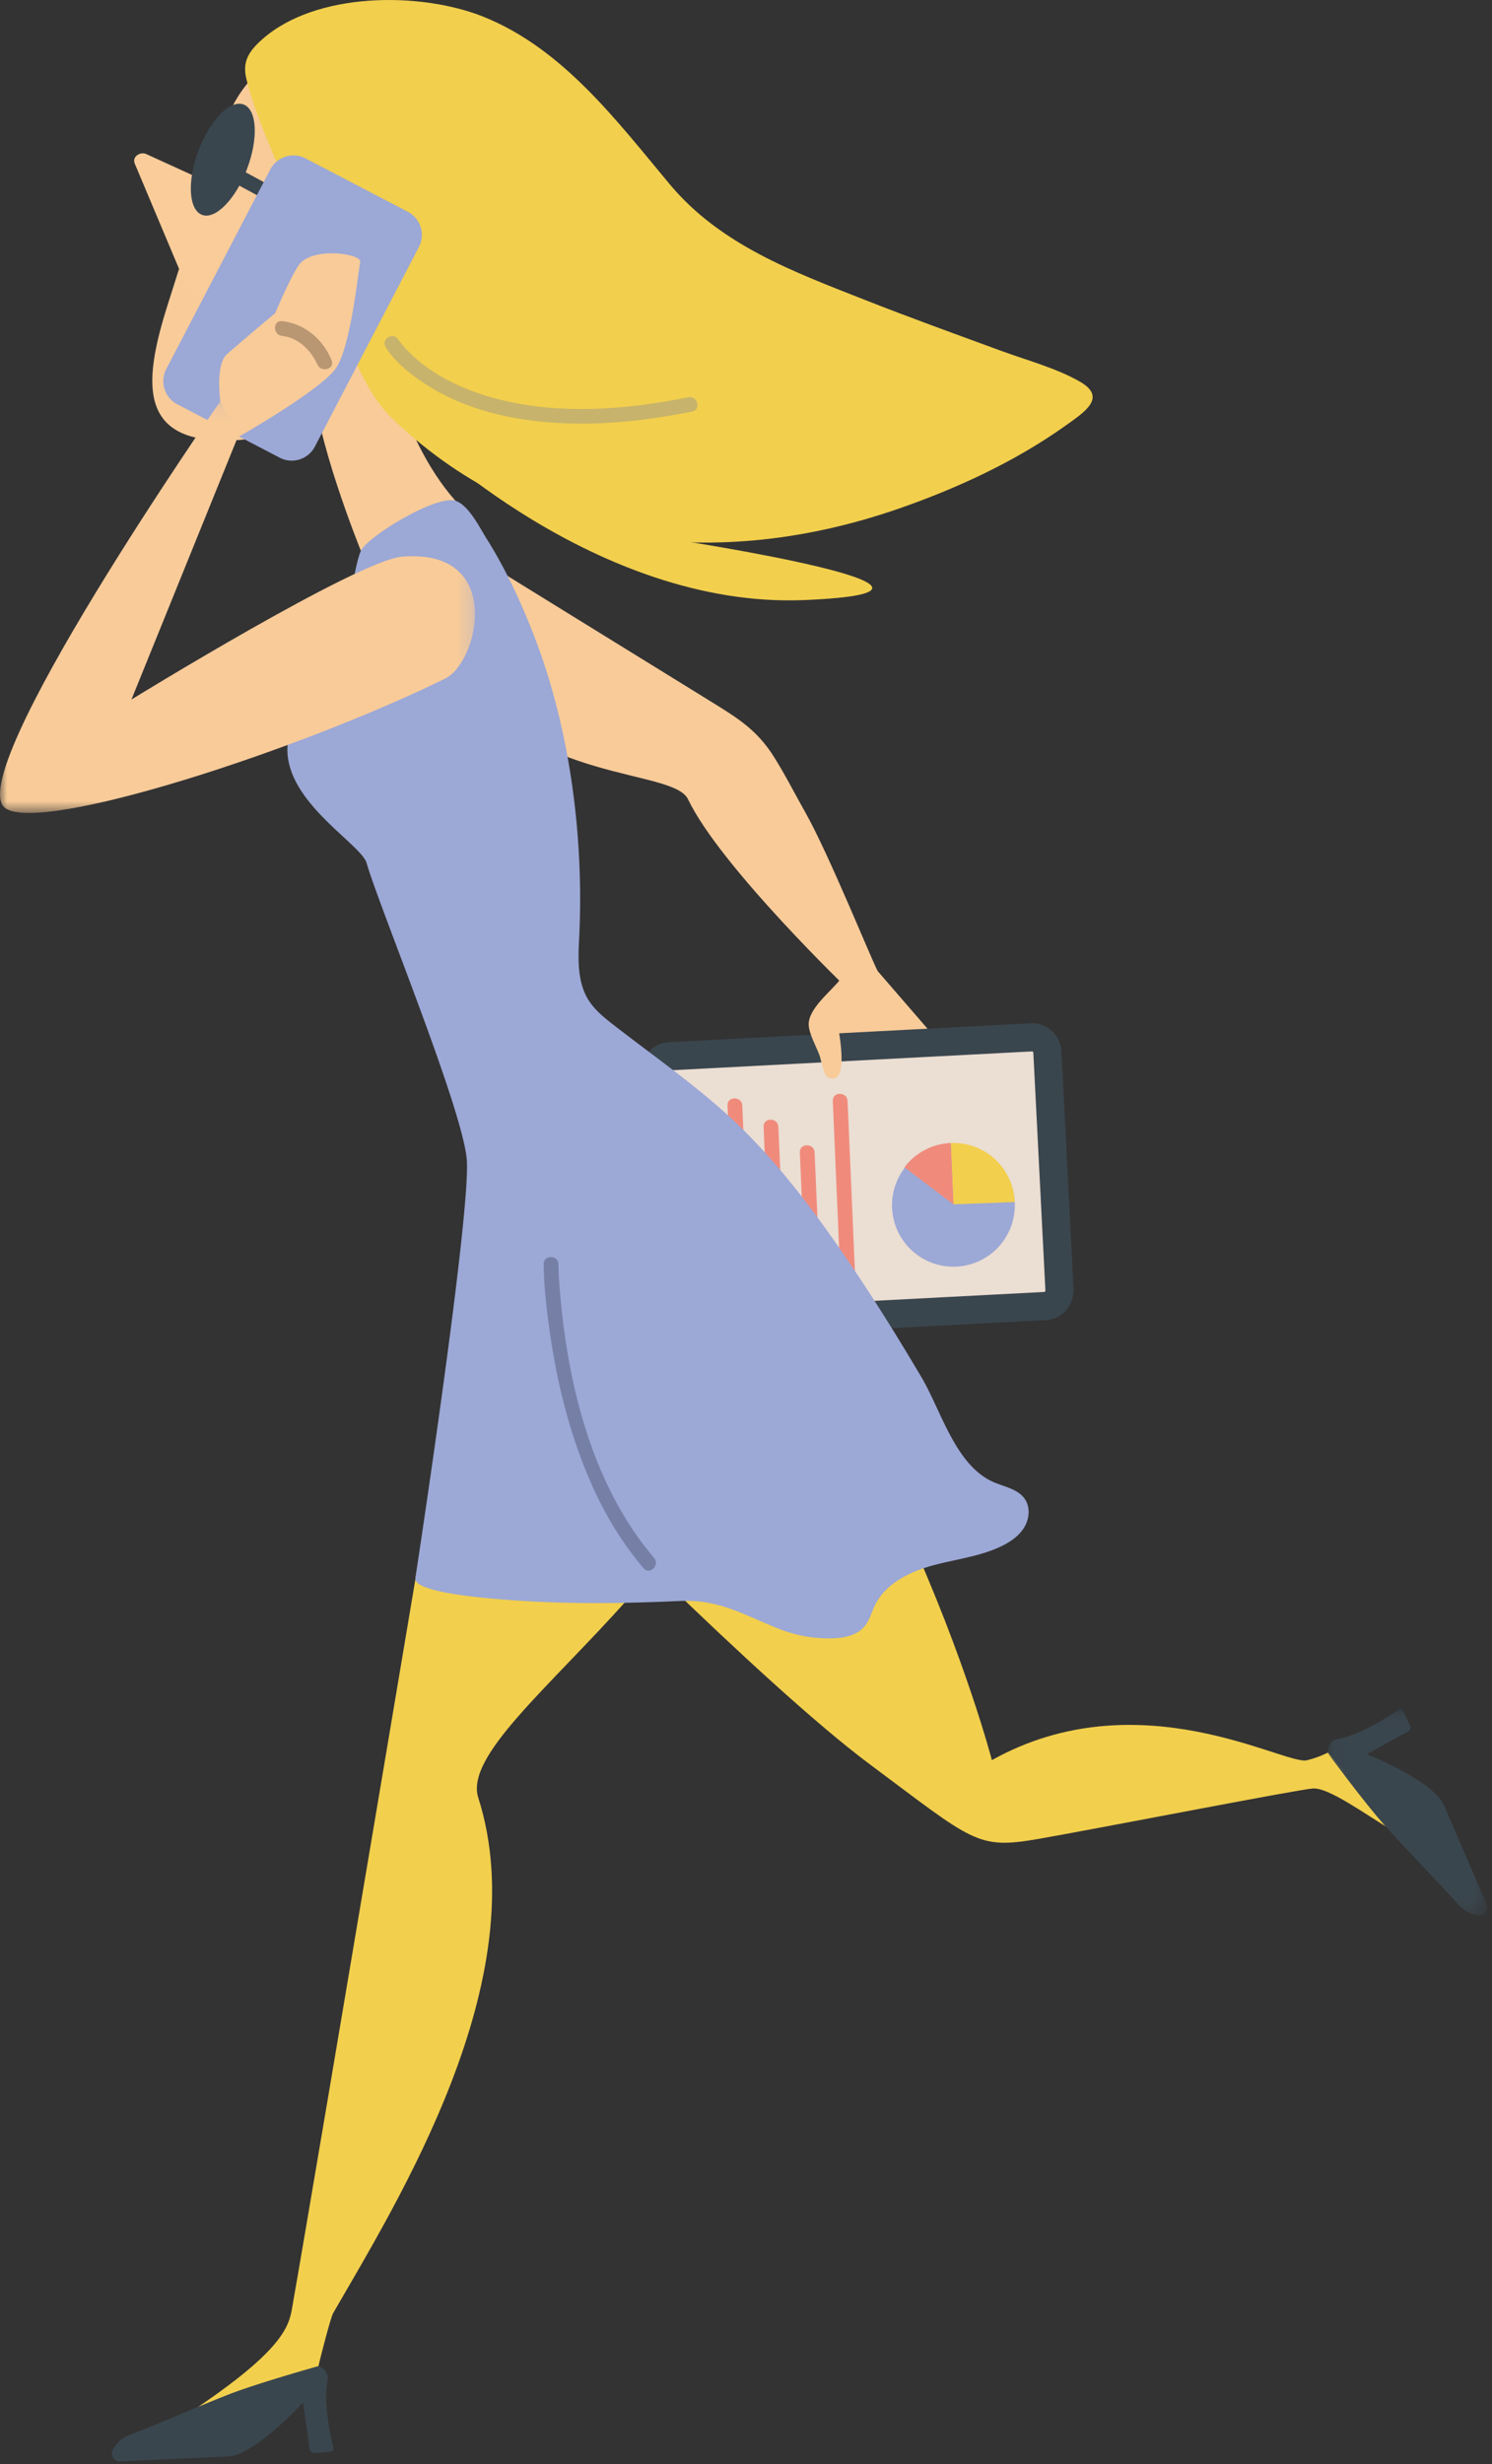
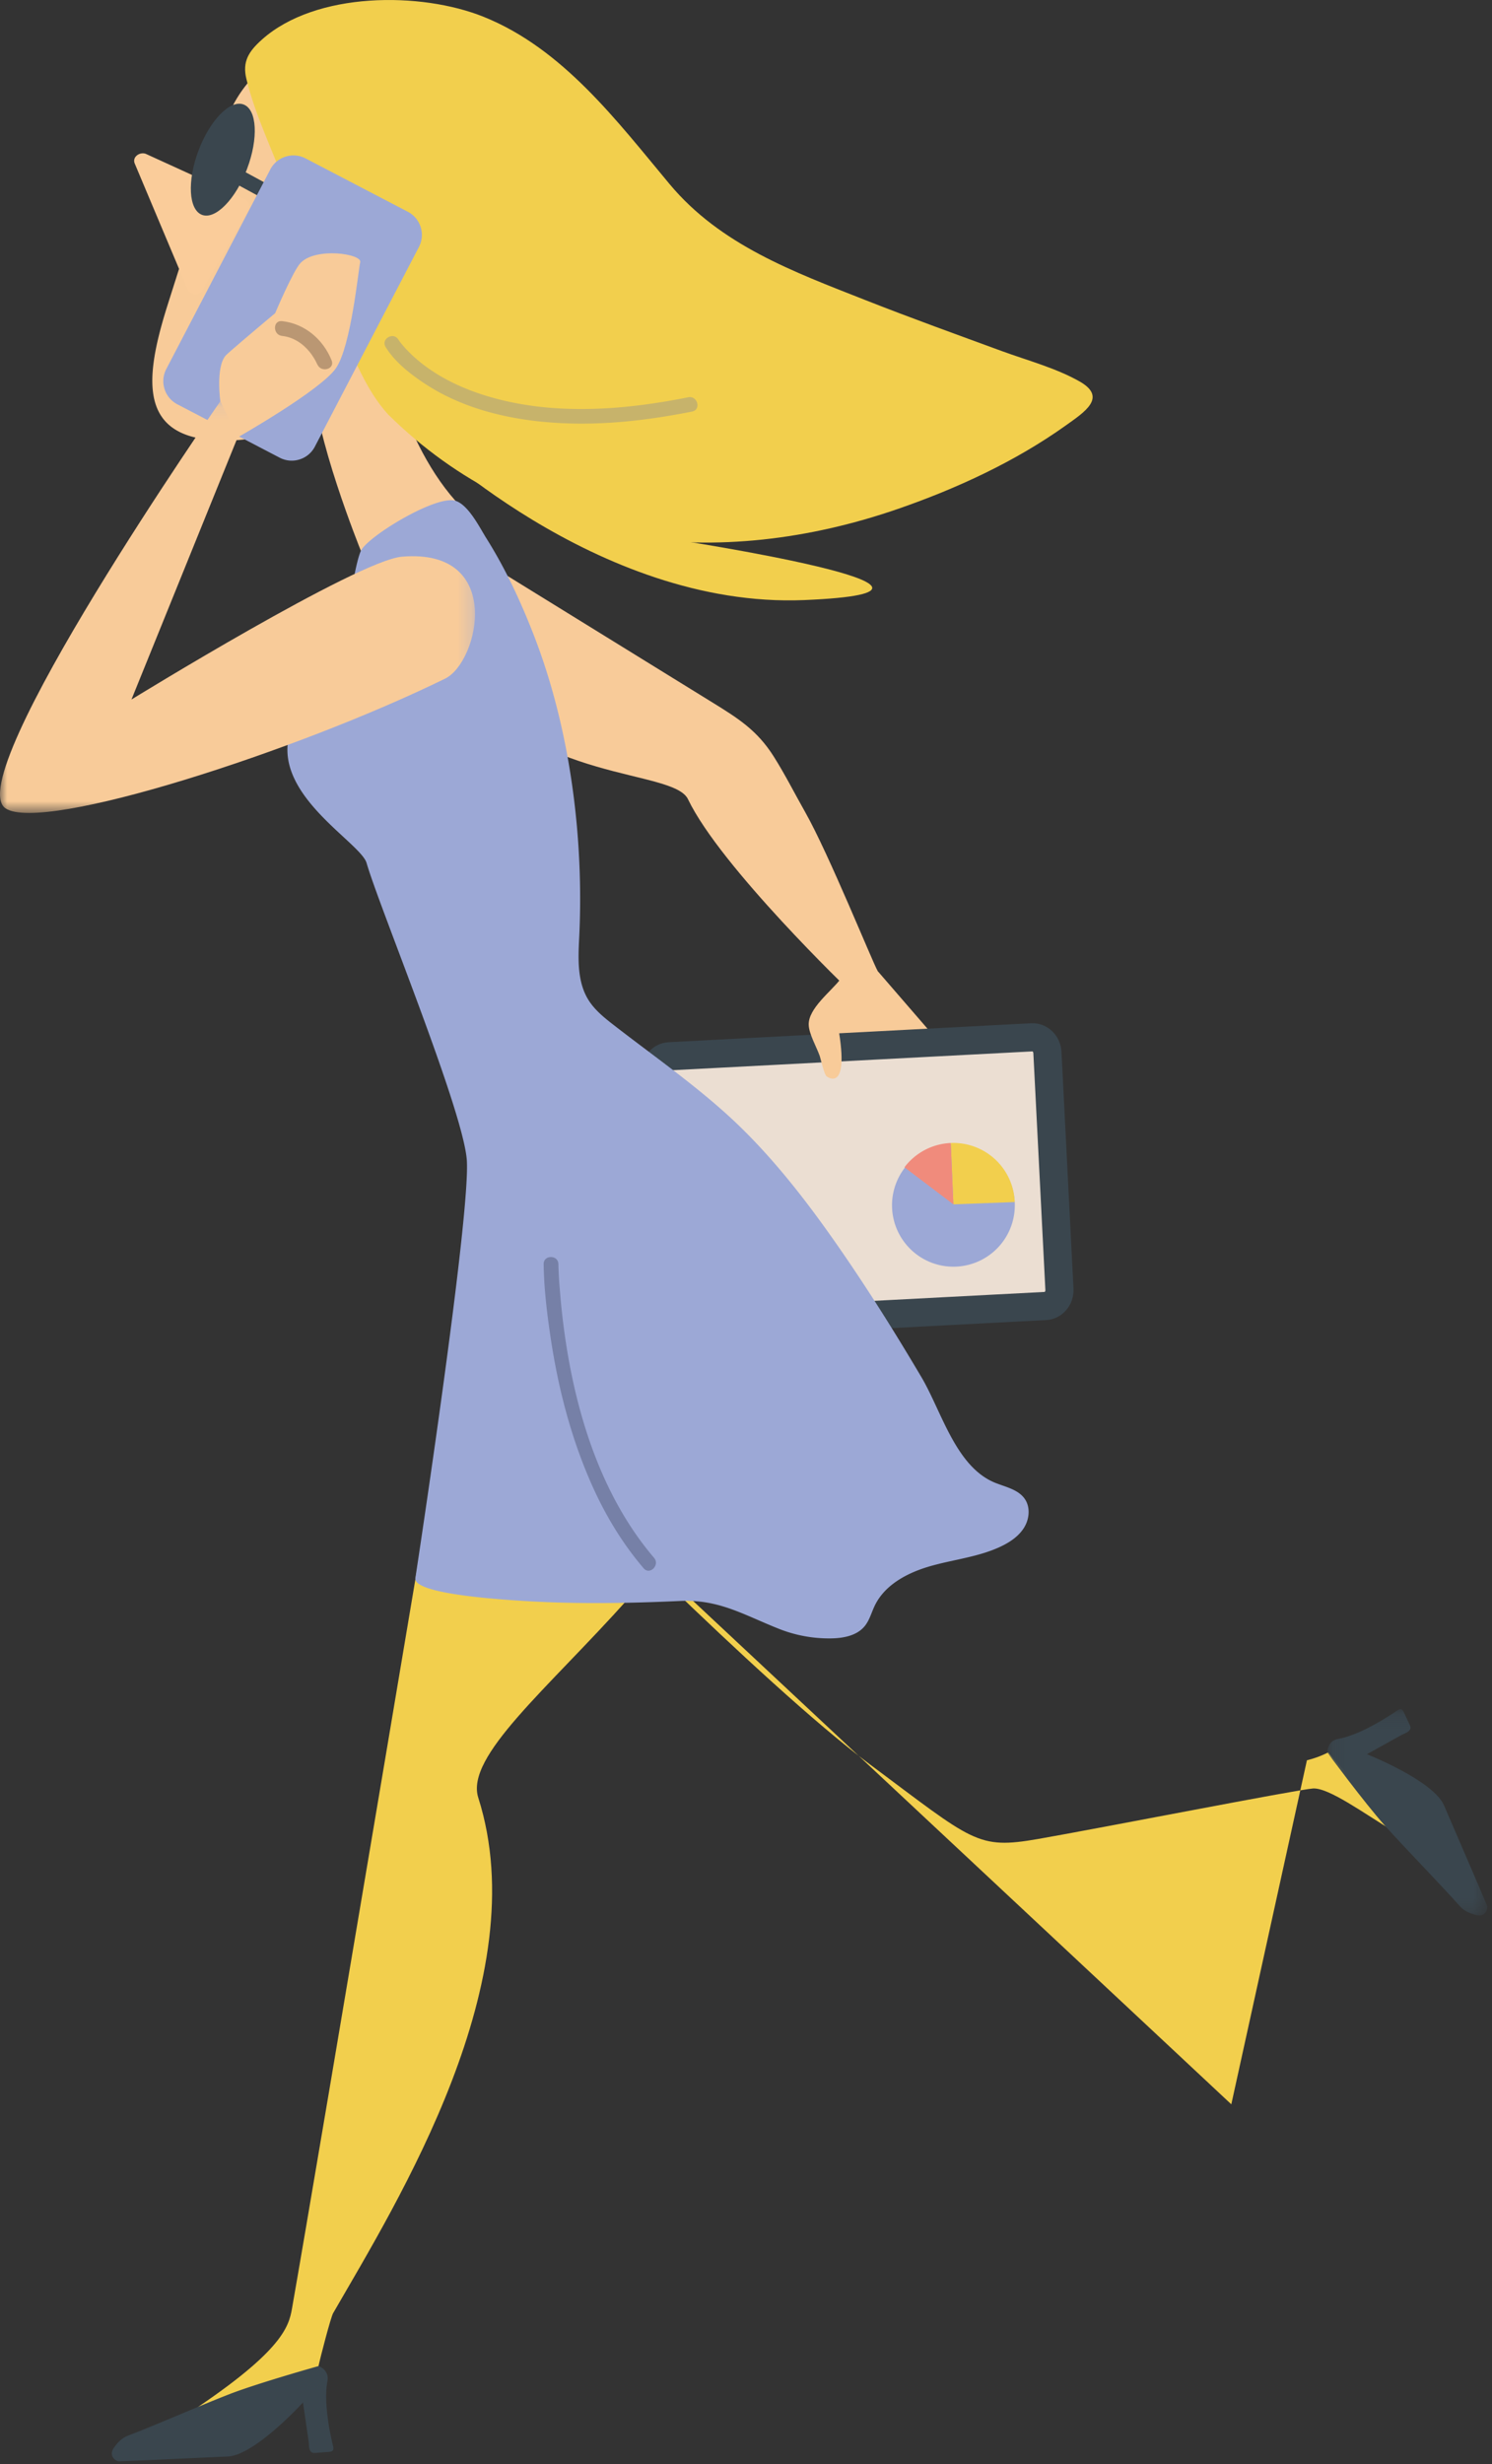
<svg xmlns="http://www.w3.org/2000/svg" xmlns:xlink="http://www.w3.org/1999/xlink" width="106" height="175" viewBox="0 0 106 175">
  <rect x="0" y="0" width="106" height="175" fill="#333333" stroke="none" />
  <defs>
    <path id="a" d="M0 .104h33.746v29.238H0z" />
    <path id="c" d="M.115.112h11.361v14.651H.115z" />
  </defs>
  <g fill="none" fill-rule="evenodd">
    <path fill="#F2CF4D" d="M32.874 92.15s-10.51 62.617-12.09 71.57c-.224 1.266-.323 2.884-6.66 7.177-1.201.814 8.174-1.337 8.504-2.866.148-.688.872-3.468 1.04-3.758 4.57-7.929 14.425-23.701 10.312-36.603-1.873-5.873 23.302-19.026 21.022-38.483l-22.128 2.962z" />
-     <path fill="#F2CF4D" d="M38.712 103.852s15.364 15.691 23.064 21.428c7.405 5.518 7.637 6.071 11.98 5.317 4.342-.756 18.403-3.506 19.52-3.585 1.117-.078 3.676 1.802 5.693 3.013.678.407-4.61-5.574-4.61-5.574s-.63.344-1.508.557c-1.569.379-11.952-5.83-22.382-.01 0 0-7.411-28.545-26.385-45.579l-5.372 24.433z" />
+     <path fill="#F2CF4D" d="M38.712 103.852s15.364 15.691 23.064 21.428c7.405 5.518 7.637 6.071 11.98 5.317 4.342-.756 18.403-3.506 19.52-3.585 1.117-.078 3.676 1.802 5.693 3.013.678.407-4.61-5.574-4.61-5.574s-.63.344-1.508.557l-5.372 24.433z" />
    <path fill="#F8CB99" d="M33.3 39.199l12.369 7.635 4.934 3.046c1.853 1.144 3.19 1.983 4.368 3.846.808 1.278 1.498 2.65 2.243 3.965 1.675 2.963 4.744 10.568 5.144 11.275l-1.95 1.44s-9.217-8.835-11.523-13.635c-1.013-2.187-10.942-1.148-16.12-8.625 1.5-2.777.535-8.947.535-8.947M22.3 26.916c-.085 3.747 3.34 12.203 3.34 12.203s8.254-1.817 6.716-3.555c-4.15-4.688-5.34-12.316-5.34-12.316s-4.63-.079-4.716 3.668" />
    <path fill="#F8CB99" d="M39.628 9.252c-1.377-5.876-7.87-9.38-14.503-7.825a13.554 13.554 0 0 0-5.324 2.553 9.039 9.039 0 0 0-3.848 4.938l-4.007 12.617c-1.513 4.765-2.104 8.772 2.207 9.595 4.312.822 11.632-1.587 13.145-6.35l5.187-2.858c5.238-2.276 8.348-7.53 7.143-12.67" />
    <path fill="#FACC9A" d="M17.387 14.136l-7.003-3.198c-.412-.189-1.018.187-.81.68 1.245 2.958 2.49 5.917 3.737 8.875.028.092.08.17.151.235l.007.006a.636.636 0 0 0 .183.114h.003c.187.077.405.07.575-.068a.473.473 0 0 0 .197-.26l3.198-5.612c.146-.257.036-.646-.238-.772" />
    <path fill="#FFF" d="M14.781 11.384l8.6 4.658" />
    <path fill="#3A464E" d="M14.516 11.837l8.6 4.659c.594.321 1.124-.584.53-.907l-8.6-4.658c-.594-.322-1.125.584-.53.906" />
    <path fill="#3A464E" d="M17.554 11.99c-.816 2.163-2.25 3.627-3.202 3.268-.953-.36-1.064-2.405-.248-4.57.816-2.163 2.25-3.627 3.202-3.267.953.359 1.064 2.404.248 4.568" />
    <path fill="#F8CB99" d="M62.358 68.966l4.925 5.694-8.558-1.147.963-3.557z" />
    <path fill="#EBDED2" d="M74.278 92.747l-25.766 1.347c-.576.03-1.073-.454-1.105-1.075l-.854-16.82c-.031-.622.414-1.155.99-1.185l25.766-1.347c.576-.03 1.073.454 1.105 1.075l.854 16.82c.031.622-.414 1.155-.99 1.185" />
    <path stroke="#3A464E" stroke-width="2" d="M74.278 92.747l-25.766 1.347c-.576.03-1.073-.454-1.105-1.075l-.854-16.82c-.031-.622.414-1.155.99-1.185l25.766-1.347c.576-.03 1.073.454 1.105 1.075l.854 16.82c.031.622-.414 1.155-.99 1.185z" />
-     <path fill="#F08B7C" d="M51.686 78.508l.47 10.943.067 1.551c.03.673 1.079.677 1.05 0l-.47-10.942-.067-1.552c-.029-.672-1.079-.676-1.05 0M59.167 78.187l.47 10.942.067 1.552c.029.673 1.078.676 1.05 0l-.47-10.942-.067-1.552c-.03-.673-1.079-.676-1.05 0M54.25 80.02c.155 3.626.31 7.25.467 10.875.029.673 1.079.677 1.05 0l-.468-10.874c-.029-.673-1.078-.676-1.05 0M56.826 81.842l.385 8.946c.028.673 1.078.677 1.049 0l-.385-8.946c-.028-.673-1.078-.677-1.05 0" />
    <path fill="#9CA8D6" d="M25.64 39.119c.477-1.023 5.352-3.984 6.716-3.555.934.294 1.73 1.92 2.2 2.666 1.351 2.146 2.433 4.475 3.353 6.835 2.615 6.712 3.594 14.486 3.235 21.628-.073 1.468-.122 3.038.644 4.291.447.73 1.13 1.28 1.806 1.805 2.988 2.322 6.313 4.616 9.028 7.27 2.568 2.51 4.77 5.365 6.822 8.305 2.148 3.08 4.118 6.222 6.023 9.443 1.438 2.434 2.439 6.39 5.265 7.508.746.295 1.62.474 2.075 1.135.405.587.33 1.414-.042 2.024-.37.609-.988 1.03-1.631 1.339-1.536.737-3.27.92-4.913 1.374-1.643.453-3.325 1.297-4.068 2.83-.24.494-.376 1.05-.726 1.473-.554.671-1.507.85-2.378.863a9.646 9.646 0 0 1-3.691-.672c-2.498-.986-4.262-2.114-7.037-1.985-2.895.134-5.791.196-8.688.11-.714-.02-10.337-.333-10.123-1.735 0 0 3.993-26.081 3.648-29.774-.346-3.693-6.26-18.019-7.111-21.001-.425-1.491-6.86-4.926-5.417-9.348 1.933-5.923 3.97-7.52 3.97-7.52s.564-4.286 1.04-5.31" />
    <path fill="#3A464E" d="M16.315 170.02c-2.051.793-5.353 2.243-7.204 2.943-.45.17-.756.493-1.032.89-.394.569.165.948.376.94a198.18 198.18 0 0 0 1.629-.065c1.393-.06 2.785-.124 4.178-.188.64-.03 1.279-.06 1.918-.087 1.926-.083 5.345-3.837 5.345-3.837l.402 2.76c.033.228-.005.58.182.754.133.123.436.05.607.042.145-.006.29-.02.434-.03.344-.023.616-.005.514-.426a20.836 20.836 0 0 1-.176-.791 15.496 15.496 0 0 1-.3-2.224c-.028-.534-.024-1.077.076-1.604.152-.805-.636-1.066-.636-1.066s-4.262 1.195-6.313 1.988" />
    <path fill="#F2CF4D" d="M76.694 27.086c-1.679-.952-3.704-1.488-5.51-2.15-3.232-1.185-6.471-2.353-9.675-3.614-5.145-2.026-10.324-3.92-13.937-8.248-3.757-4.502-7.582-9.609-13.199-11.875C29.907-.603 22.44-.605 18.616 2.805c-.956.852-1.405 1.573-1.115 2.785.623 2.597 1.921 5.218 2.84 7.727 1.218 3.327 2.455 6.652 3.855 9.908.908 2.11 1.81 4.493 3.381 6.212 9.886 9.753 23.513 11.106 36.252 6.692 4.144-1.436 8.293-3.348 11.876-5.904 1.353-.966 2.988-2.006.99-3.139" />
    <path fill="#9CA8D6" d="M28.977 15.04l-7.274-3.794a1.856 1.856 0 0 0-2.499.787l-7.392 14.178a1.855 1.855 0 0 0 .785 2.5l7.274 3.793a1.842 1.842 0 0 0 1.412.124 1.84 1.84 0 0 0 1.087-.91l7.394-14.18a1.855 1.855 0 0 0-.787-2.498" />
    <g transform="translate(0 28.392)">
      <mask id="b" fill="#fff">
        <use xlink:href="#a" />
      </mask>
      <path fill="#F8CB99" d="M28.562 11.141C25.38 11.41 9.34 21.285 9.34 21.285l7.905-19.507L15.652.104S-2.924 26.807.398 29.019c2.656 1.768 20.717-4.067 31.226-9.217 2.414-1.182 4.225-9.275-3.062-8.66" mask="url(#b)" />
    </g>
    <path fill="#F8CB99" d="M21.364 18.663c-.515.504-1.814 3.576-1.814 3.576-1.785 1.496-3.382 2.85-3.527 3.022-.708.843-.37 3.235-.37 3.235l1.252 2.554s5.888-3.34 6.963-4.904c1.076-1.563 1.583-6.93 1.723-7.527.14-.596-3.15-1.074-4.227.044M59.688 69.562c-.644.846-2.27 2.057-2.233 3.22.022.656.567 1.588.786 2.217.061.177.328 1.39.504 1.452.001 0 1.768 1.351.704-4.026l2.909-3.459-2.67.596" />
    <path fill="#7680A7" d="M38.623 89.778c.025 1.708.231 3.424.48 5.111.539 3.656 1.471 7.276 2.987 10.653.943 2.101 2.138 4.078 3.636 5.831.44.515 1.179-.23.742-.742-4.441-5.199-6.194-12.502-6.706-19.184a27.057 27.057 0 0 1-.09-1.67c-.009-.674-1.059-.676-1.049 0" />
    <path fill="#C7B36B" d="M27.398 24.646c.65 1.054 1.733 1.903 2.746 2.575 2.823 1.874 6.267 2.644 9.61 2.822 3.158.17 6.327-.199 9.421-.817.662-.132.382-1.144-.279-1.012-4.582.915-9.485 1.297-14.034-.01-2.157-.619-4.288-1.649-5.873-3.27a8.354 8.354 0 0 1-.334-.361c-.049-.057-.27-.335-.169-.2-.063-.084-.127-.168-.182-.257-.354-.574-1.262-.047-.906.53" />
    <g transform="translate(94.19 121.27)">
      <mask id="d" fill="#fff">
        <use xlink:href="#c" />
      </mask>
      <path fill="#3A464E" d="M4.209 8.39c1.468 1.638 3.993 4.213 5.303 5.697.318.36.728.532 1.198.65.67.167.828-.49.746-.686-.21-.5-.423-1-.637-1.5-.55-1.28-1.102-2.56-1.655-3.84-.254-.588-.509-1.175-.76-1.764-.76-1.771-5.48-3.64-5.48-3.64l2.439-1.353c.201-.112.544-.201.64-.438.068-.168-.108-.425-.176-.582C5.77.801 5.705.671 5.645.539c-.142-.313-.222-.575-.58-.33-.223.152-.448.3-.677.444-.633.398-1.29.766-1.974 1.068-.489.215-.998.403-1.527.497-.807.142-.772.972-.772.972S2.74 6.753 4.21 8.39" mask="url(#d)" />
    </g>
    <path fill="#F2CF4D" d="M29.638 30.758s12.684 12.481 27.513 11.857c14.829-.624-9.31-4.31-9.31-4.31S37.62 36.67 29.639 30.757" />
    <path fill="#9CA8D6" d="M72.091 85.342a4.362 4.362 0 1 1-8.715.374 4.362 4.362 0 0 1 8.715-.374" />
    <path fill="#F2CF4D" d="M72.091 85.366v-.024a4.362 4.362 0 0 0-4.544-4.17l.187 4.357 4.357-.163z" />
    <path fill="#F08B7C" d="M64.257 82.897l3.477 2.632-.187-4.357a4.352 4.352 0 0 0-3.29 1.725" />
    <path fill="#BA9773" d="M23.561 25.596c-.598-1.493-1.907-2.616-3.523-2.79-.671-.072-.666.978 0 1.05.801.085 1.482.538 1.978 1.158.154.193.288.403.407.619.042.076.207.445.126.242.248.62 1.263.35 1.012-.279" />
  </g>
</svg>